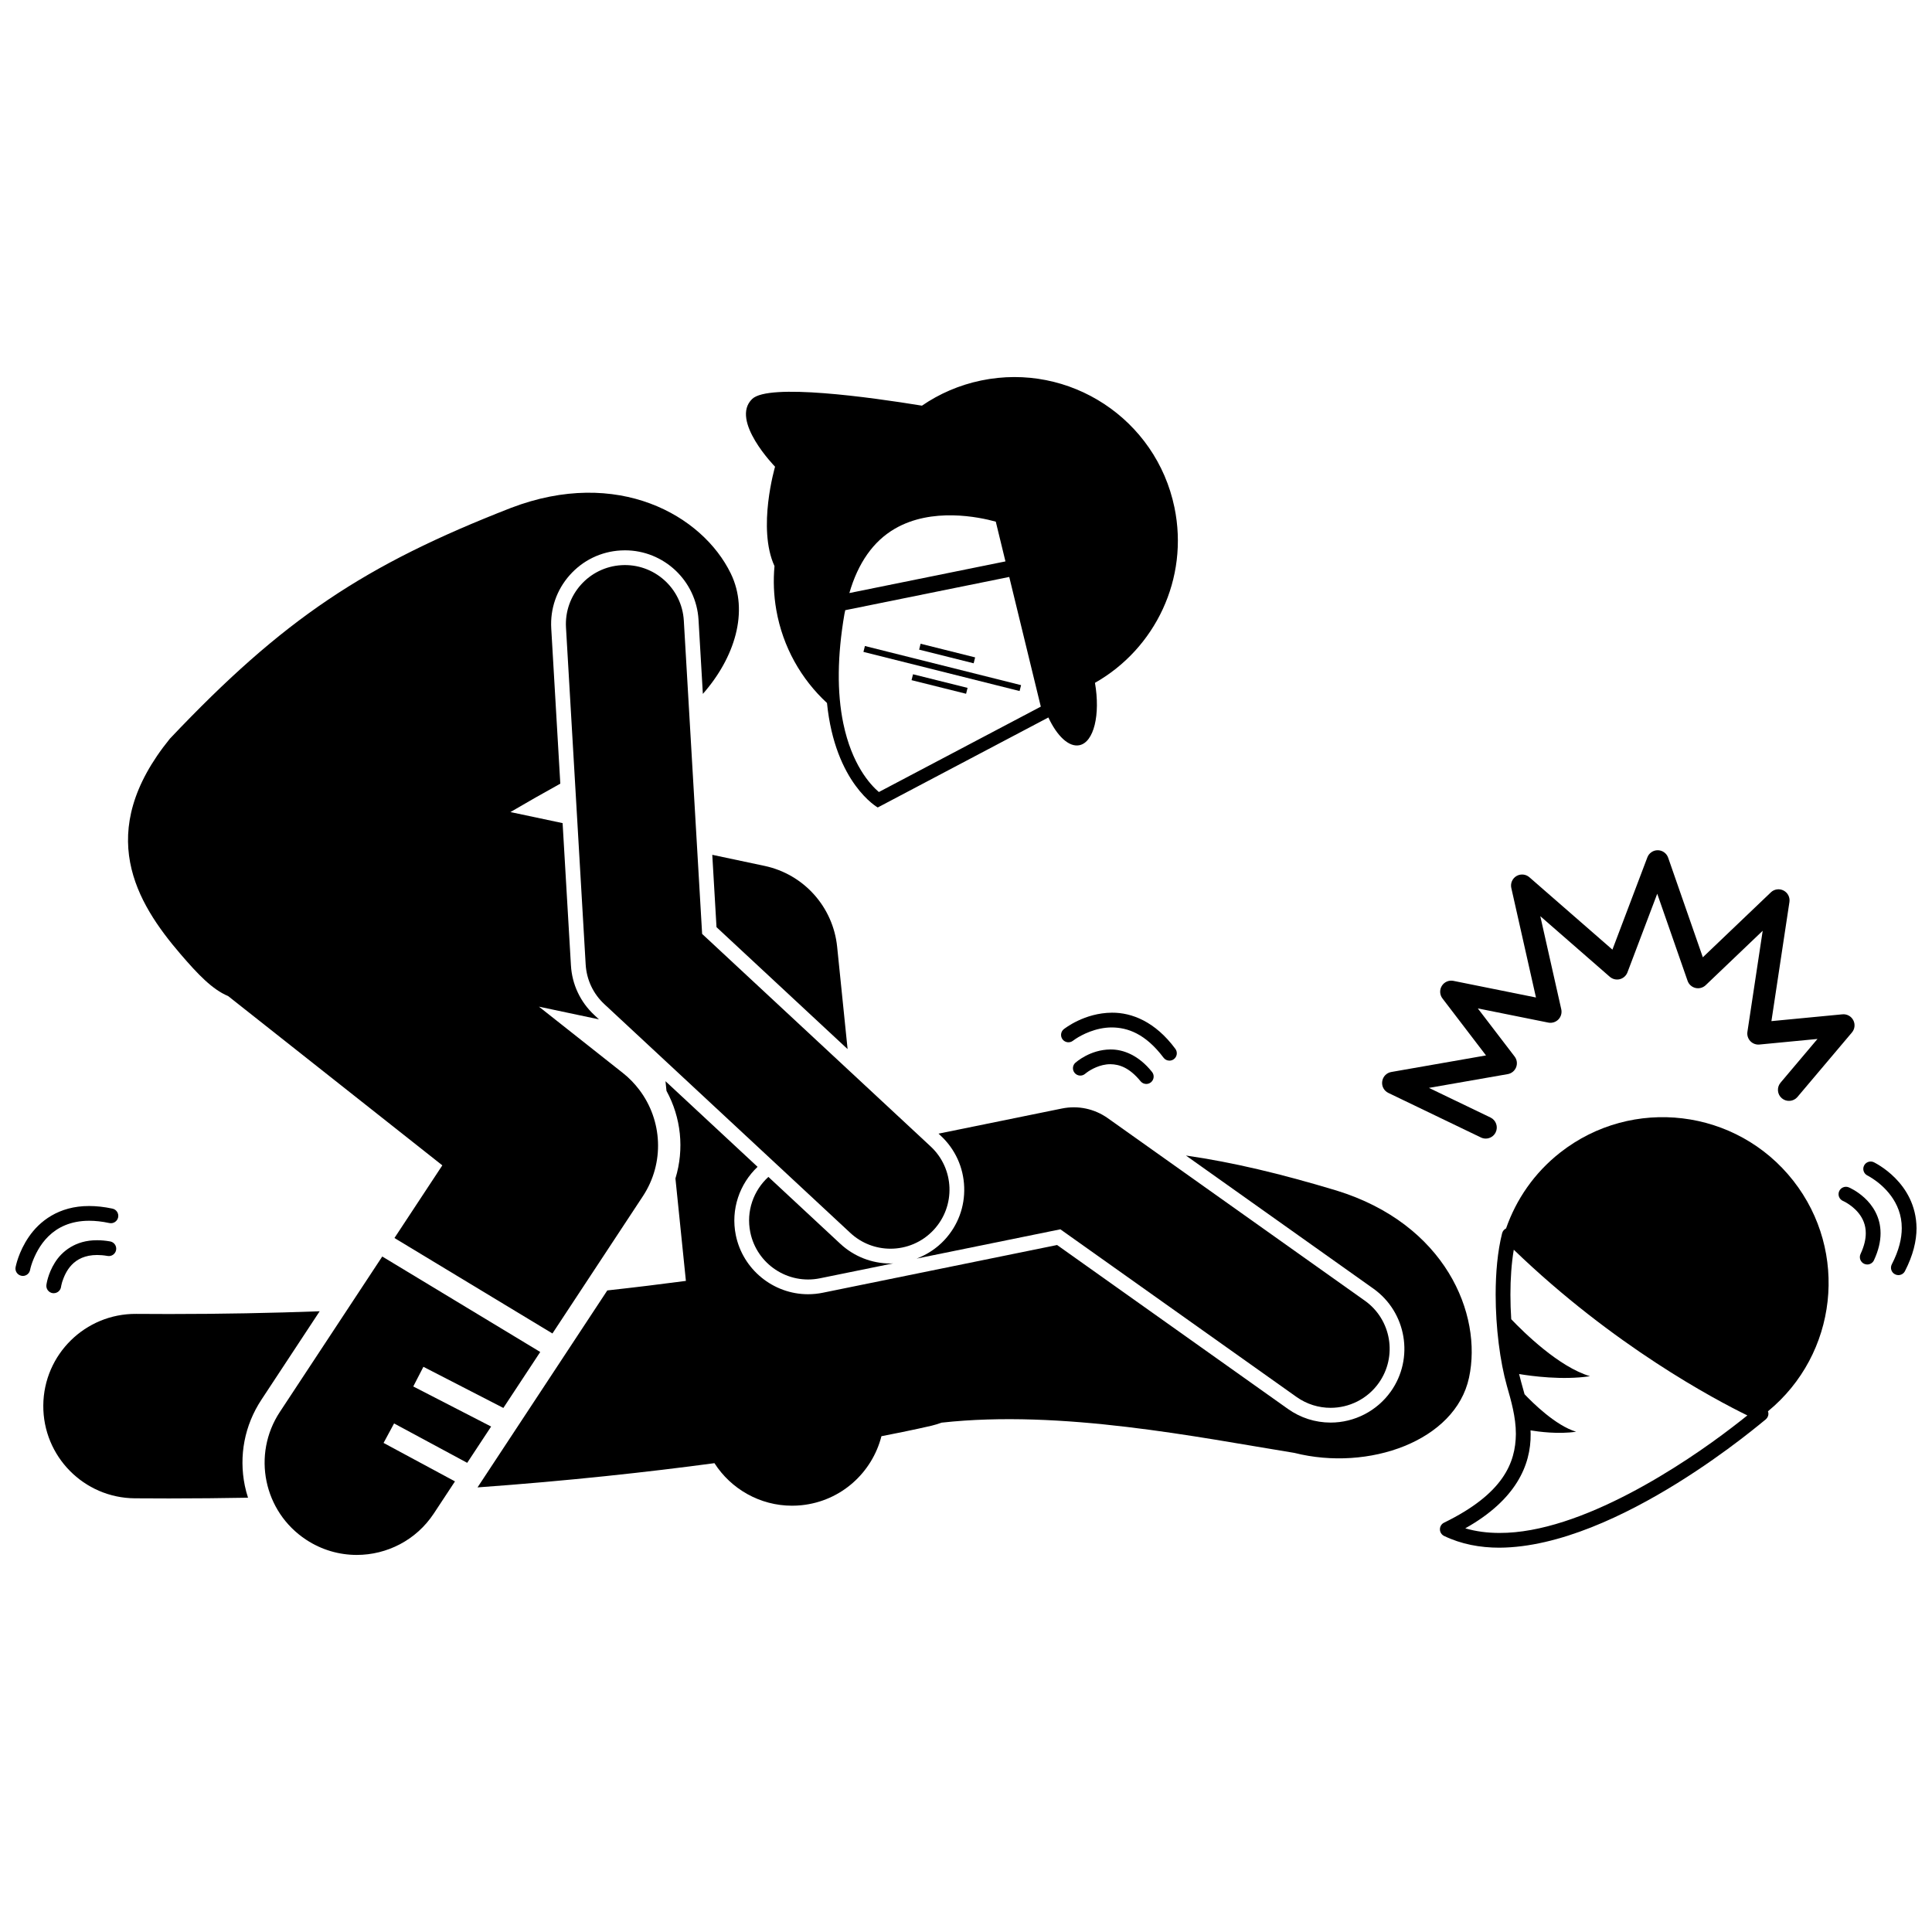
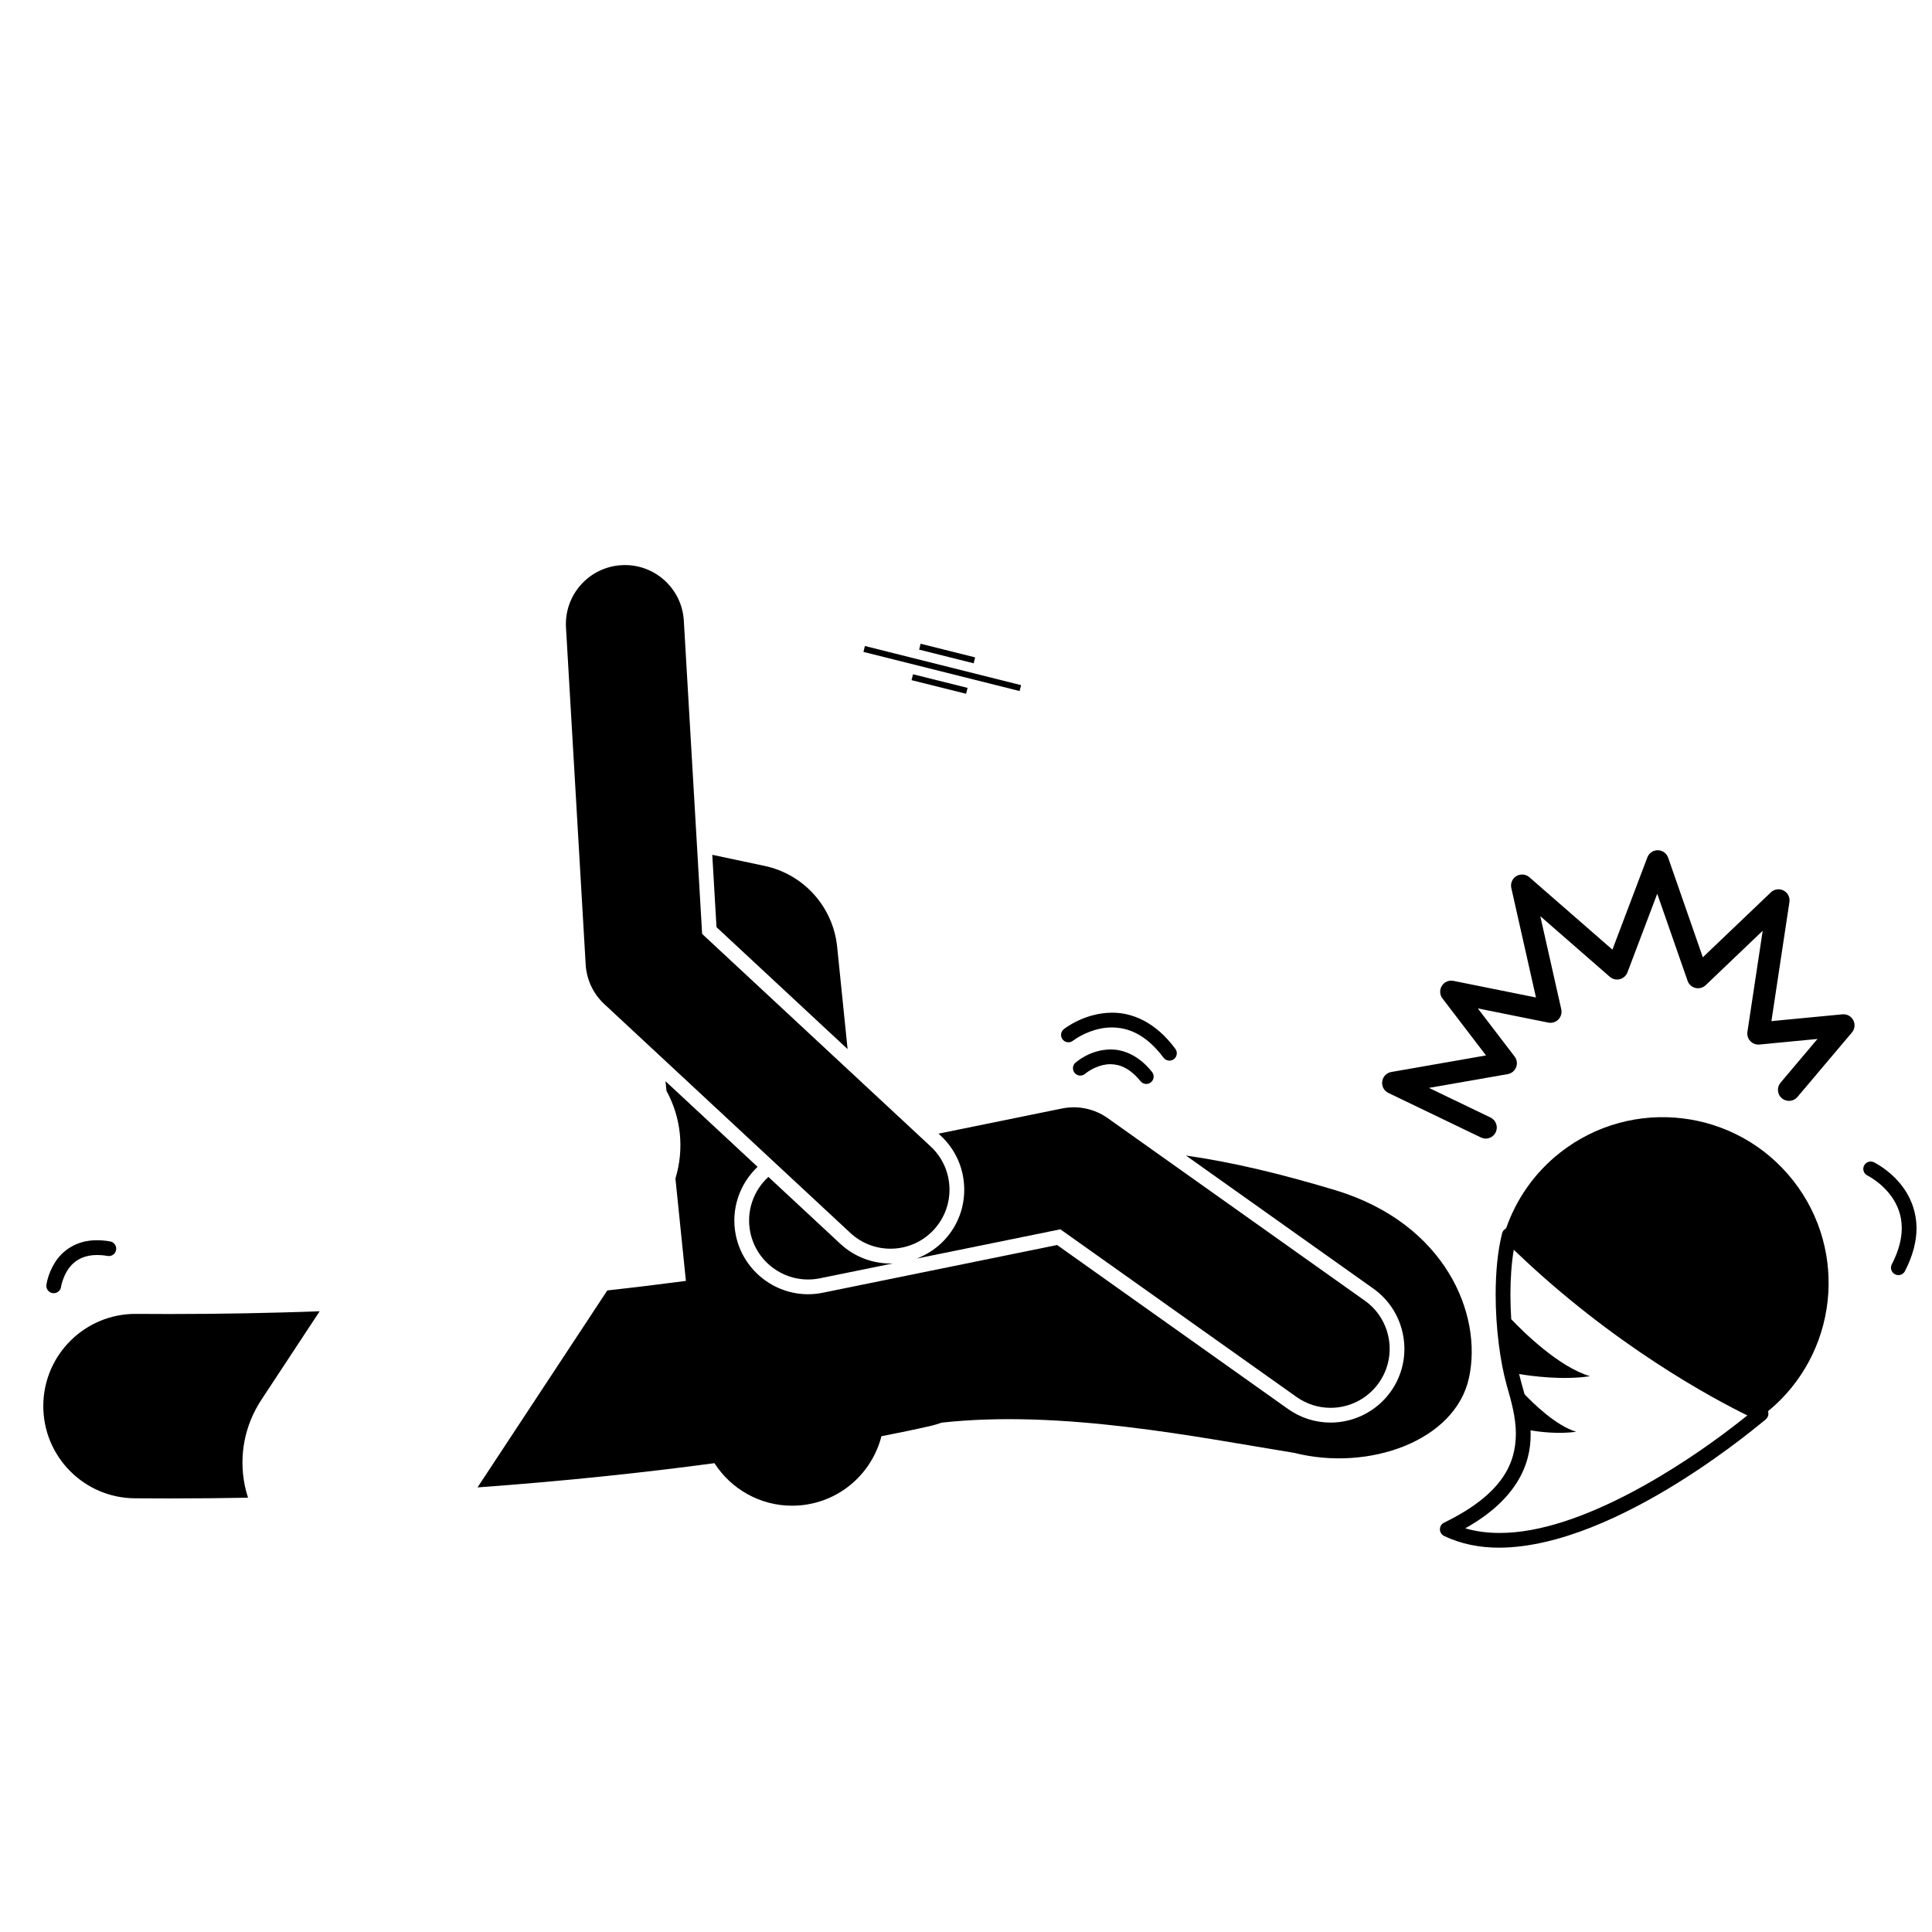
<svg xmlns="http://www.w3.org/2000/svg" width="800px" height="800px" version="1.1" viewBox="144 144 512 512">
  <defs>
    <clipPath id="b">
      <path d="m637 451h14.902v31h-14.902z" />
    </clipPath>
    <clipPath id="a">
-       <path d="m148.09 463h27.906v20h-27.906z" />
+       <path d="m148.09 463v20h-27.906z" />
    </clipPath>
  </defs>
  <path d="m368.62 422.02-2.769-27.121c-1.082-10.574-8.848-19.223-19.246-21.43l-13.844-2.934 1.121 19.172z" />
  <path d="m512.58 512.76c-3.664 5.16-9.633 8.238-15.957 8.238h-0.004c-4.074-0.004-7.981-1.258-11.301-3.617l-61.18-43.441-62.074 12.645c-1.293 0.266-2.617 0.398-3.93 0.398-9.234 0-17.285-6.578-19.137-15.648-1.398-6.863 1.02-13.621 5.766-18.113l-24.402-22.691 0.262 2.555c3.867 7.062 4.758 15.418 2.371 23.215l2.773 27.148c-6.434 0.855-13.391 1.707-20.828 2.527l-34.391 52.199c24.156-1.742 45.266-4.07 62.785-6.422 4.387 6.848 12.059 11.273 20.566 11.273 0.828 0 1.668-0.043 2.508-0.129 10.488-1.074 18.719-8.637 21.18-18.289 8.375-1.621 12.961-2.707 13.277-2.781 0.918-0.219 1.805-0.5 2.672-0.812 31.836-3.519 67.867 3.867 93.492 8.016 19.629 4.969 42.664-3.129 46.277-19.945 3.613-16.82-6.242-40.703-35.18-49.602-14.668-4.418-27.418-7.473-39.84-9.258l49.668 35.266c8.789 6.254 10.859 18.484 4.625 27.27z" />
  <path d="m213.27 514.95 15.445-23.449c-12.68 0.461-25.984 0.727-39.863 0.727-2.891 0-5.809-0.012-8.762-0.035-13.496-0.098-24.52 10.766-24.617 24.258-0.098 13.496 10.766 24.52 24.262 24.617 3.047 0.023 6.09 0.035 9.113 0.035 7.106-0.004 14.062-0.07 20.879-0.195-0.336-1.039-0.625-2.102-0.848-3.184-1.621-7.926-0.066-16.012 4.391-22.773z" />
  <path d="m526.7 547.52c-0.68 0.324-1.105 1.016-1.105 1.758-0.004 0.75 0.43 1.438 1.102 1.762 4.551 2.191 9.531 3.113 14.668 3.113 31.574-0.172 70.406-33.988 70.602-34.023 0.508-0.441 0.762-1.102 0.656-1.77-0.02-0.125-0.059-0.238-0.098-0.352 18.422-15.129 21.496-42.258 6.707-61.113-14.996-19.109-42.645-22.449-61.766-7.457-6.871 5.391-11.668 12.43-14.344 20.109-0.512 0.25-0.898 0.699-1.043 1.266-1.215 4.809-1.711 10.488-1.715 16.281 0.008 8.746 1.152 17.711 2.981 24.191 1.094 3.844 2.387 8.242 2.379 12.75-0.082 7.609-3.297 15.805-19.023 23.484zm22.938-23.488c0-0.328-0.023-0.648-0.035-0.969 2.125 0.352 7.441 1.066 12.086 0.355-5.422-1.613-11.566-7.715-13.668-9.934-0.305-1.148-0.621-2.246-0.906-3.266-0.188-0.66-0.367-1.363-0.539-2.086 3.152 0.527 11.508 1.684 18.789 0.578-8.215-2.445-17.48-11.547-20.871-15.105-0.141-2.16-0.219-4.348-0.215-6.516-0.004-4.18 0.281-8.281 0.887-11.902 26.387 25.465 53.289 39.703 61.902 43.914-1.059 0.852-2.453 1.953-4.133 3.234-12.234 9.387-39.871 28.008-61.57 27.91-3.172 0-6.207-0.387-9.055-1.223 13.434-7.535 17.41-16.742 17.328-24.992z" />
  <path d="m399.52 458.58c0.191 5.219-1.664 10.199-5.223 14.023-2.059 2.211-4.602 3.875-7.379 4.934l38.09-7.758 62.57 44.418c2.746 1.953 5.906 2.891 9.039 2.891 4.894 0 9.719-2.293 12.77-6.586 5-7.043 3.344-16.809-3.695-21.812h-0.004l-68.094-48.348c-3.555-2.519-7.914-3.445-12.18-2.574l-32.695 6.66 0.582 0.543c3.824 3.559 6.035 8.395 6.219 13.609z" />
  <path d="m379.99 478.84c-4.957 0-9.684-1.863-13.312-5.234l-19.047-17.715c-3.93 3.586-5.938 9.078-4.797 14.668 1.727 8.465 9.988 13.93 18.453 12.203l19.422-3.957c-0.246 0.008-0.48 0.035-0.719 0.035z" />
-   <path d="m204.46 407.97 55.434 43.809 1.328 1.051-12.688 19.254 41.867 25.301 23.969-36.379c5.816-8.832 5.176-20.137-0.961-28.211-1.223-1.609-2.644-3.102-4.297-4.406l-22.285-17.613 15.906 3.367-1.23-1.145c-3.711-3.445-5.914-8.129-6.199-13.18l-2.207-37.684-13.828-2.93c4.469-2.625 8.898-5.137 13.219-7.523l-2.402-41.148c-0.305-5.211 1.434-10.23 4.91-14.133 3.469-3.906 8.254-6.223 13.465-6.523 0.391-0.023 0.777-0.035 1.16-0.035 10.332 0 18.895 8.086 19.496 18.414l1.148 19.633c8.426-9.574 12.305-21.824 7.402-31.902-7.519-15.469-30-28.207-58.273-17.383-38.781 15.113-60.305 29.398-90.367 61.148-20.215 24.895-8.848 43.512 2.824 57.105 4.617 5.375 8.441 9.383 12.609 11.113z" />
-   <path d="m245.65 526.39 2.785-5.164 19.379 10.438 6.34-9.617-20.633-10.621 2.684-5.211 21.191 10.906 9.773-14.832-41.867-25.301-27.141 41.195c-7.426 11.27-4.312 26.43 6.961 33.852 4.141 2.731 8.809 4.035 13.422 4.035 7.945 0 15.734-3.867 20.43-10.992l5.598-8.496z" />
-   <path d="m349.25 294.02c-0.348 3.793-0.211 7.691 0.477 11.621 1.727 9.855 6.617 18.355 13.434 24.66 2.152 21.367 13.449 27.688 13.449 27.688l45.223-23.852c2.281 4.906 5.43 7.93 8.223 7.352 3.836-0.793 5.59-8.074 4.121-16.531 15.934-9.023 24.977-27.586 21.066-46.48-4.848-23.434-27.777-38.496-51.211-33.648-5.809 1.203-11.102 3.519-15.703 6.676-13.738-2.242-40.594-5.981-44.988-1.781-5.949 5.684 6.059 17.957 6.059 17.957 0 0.004-4.781 16.273-0.148 26.34zm31.871-9.891c9.828-5.731 22.266-3.129 26.773-1.883l2.562 10.531-41.367 8.387c2.312-7.969 6.324-13.711 12.031-17.035zm-13.641 51.562c-1.691-8.176-1.594-17.902 0.293-28.906 0.062-0.375 0.156-0.715 0.227-1.078l43.461-8.809 8.363 34.367-42.918 22.633c-2.402-2.066-7.176-7.356-9.426-18.207z" />
  <path d="m511.92 433.63 24.539 11.812c0.41 0.199 0.844 0.293 1.27 0.293 1.09 0 2.141-0.613 2.644-1.66 0.703-1.457 0.09-3.211-1.367-3.918l-16.32-7.856 20.875-3.648c1.012-0.176 1.848-0.863 2.227-1.82 0.375-0.957 0.223-2.031-0.402-2.844l-9.75-12.75 18.676 3.758c0.969 0.195 1.984-0.121 2.676-0.828 0.691-0.707 0.98-1.727 0.766-2.691l-5.559-24.68 18.422 16.066c0.727 0.625 1.703 0.867 2.641 0.633 0.93-0.234 1.684-0.906 2.031-1.805l7.894-20.84 8.043 23.082c0.328 0.941 1.109 1.648 2.082 1.883 0.973 0.234 1.992-0.043 2.715-0.73l15.109-14.426-4.051 26.797c-0.133 0.887 0.152 1.801 0.773 2.453 0.617 0.652 1.508 0.988 2.41 0.902l15.387-1.48-9.789 11.59c-1.043 1.238-0.891 3.09 0.348 4.133 1.238 1.047 3.094 0.887 4.141-0.352h-0.004l14.434-17.086c0.77-0.914 0.914-2.199 0.355-3.254-0.551-1.059-1.684-1.672-2.875-1.559l-18.816 1.805 4.773-31.566c0.188-1.242-0.43-2.457-1.543-3.039-1.113-0.578-2.473-0.395-3.379 0.48l-18.027 17.207-9.191-26.395c-0.406-1.164-1.496-1.957-2.731-1.973-1.23-0.02-2.348 0.742-2.781 1.895l-9.258 24.445-22.008-19.188c-0.953-0.832-2.34-0.957-3.43-0.309s-1.637 1.926-1.355 3.164l6.535 29.016-21.879-4.406c-1.199-0.242-2.418 0.285-3.066 1.32-0.645 1.035-0.586 2.363 0.16 3.336l11.543 15.102-25.102 4.391c-1.258 0.219-2.227 1.219-2.402 2.484-0.191 1.273 0.465 2.5 1.617 3.055z" />
  <path d="m438.27 422.12c-5.438 0.047-9.102 3.391-9.266 3.5-0.812 0.715-0.891 1.949-0.172 2.762 0.711 0.809 1.949 0.887 2.758 0.172 0 0 0.129-0.117 0.457-0.355 0.996-0.73 3.469-2.191 6.227-2.172 2.336 0.031 5.004 0.875 7.981 4.508 0.387 0.48 0.949 0.727 1.52 0.727 0.434 0 0.863-0.141 1.227-0.434 0.84-0.68 0.973-1.91 0.297-2.75-3.504-4.391-7.566-5.992-11.027-5.957z" />
  <path d="m453.91 425.08c0.406 0 0.816-0.125 1.172-0.391 0.863-0.645 1.043-1.867 0.398-2.734-5.336-7.223-11.559-9.617-16.793-9.582-7.367 0.039-12.582 4.25-12.754 4.352-0.848 0.672-0.988 1.902-0.324 2.754 0.672 0.844 1.906 0.988 2.754 0.316h-0.004s0.223-0.18 0.73-0.508c1.527-1.004 5.266-3.023 9.598-3.004 4.102 0.039 8.84 1.613 13.66 8.012 0.375 0.516 0.965 0.785 1.562 0.785z" />
-   <path d="m638.02 478.92c0.27 0.125 0.551 0.184 0.828 0.184 0.734 0 1.438-0.418 1.77-1.129 1.215-2.606 1.75-4.992 1.75-7.152 0.012-4.348-2.18-7.481-4.238-9.367-2.07-1.906-4.055-2.734-4.184-2.797-1-0.414-2.144 0.059-2.559 1.055-0.418 0.992 0.051 2.141 1.047 2.559 0 0 0.309 0.125 0.887 0.465 1.816 1.074 5.164 3.656 5.129 8.09 0 1.504-0.371 3.316-1.387 5.496-0.449 0.98-0.027 2.141 0.957 2.598z" />
  <g clip-path="url(#b)">
    <path d="m638.9 455.53-0.004-0.004c0.004 0 0.504 0.238 1.371 0.812 2.652 1.746 7.754 6.059 7.719 13.133 0 2.68-0.703 5.844-2.641 9.594-0.496 0.961-0.117 2.141 0.848 2.637 0.285 0.148 0.594 0.219 0.895 0.219 0.707 0 1.395-0.387 1.742-1.059 2.164-4.203 3.07-8.016 3.07-11.387-0.125-12.195-11.168-17.359-11.305-17.465-0.973-0.465-2.144-0.062-2.613 0.914-0.469 0.965-0.055 2.137 0.918 2.606z" />
  </g>
  <path d="m158.24 486.71c0.969 0 1.816-0.719 1.941-1.703 0-0.004 0.055-0.457 0.297-1.277 0.855-2.566 2.801-7.129 9.258-7.144 0.836 0 1.754 0.074 2.773 0.254 1.062 0.188 2.078-0.523 2.262-1.586 0.191-1.066-0.523-2.078-1.586-2.266-1.227-0.215-2.375-0.316-3.449-0.312-5.777-0.047-9.426 3.039-11.219 5.969-1.84 2.934-2.188 5.699-2.219 5.859-0.141 1.074 0.613 2.055 1.684 2.195 0.09 0.008 0.176 0.012 0.258 0.012z" />
  <g clip-path="url(#a)">
    <path d="m149.7 482.1c0.121 0.023 0.238 0.035 0.355 0.035 0.926 0 1.746-0.66 1.922-1.602h-0.004s0.133-0.738 0.574-1.988c1.43-3.824 5.062-11.023 15.086-11.031 1.598 0 3.371 0.18 5.348 0.605 1.055 0.23 2.094-0.445 2.324-1.496 0.223-1.055-0.445-2.098-1.5-2.324-2.227-0.477-4.273-0.691-6.172-0.691-8.117-0.035-13.234 4.125-15.98 8.152-2.781 4.027-3.488 7.914-3.527 8.07-0.195 1.055 0.508 2.074 1.574 2.269z" />
  </g>
  <path d="m387.58 316.16 0.391-1.562 14.449 3.617-0.391 1.562z" />
  <path d="m385.57 324.25 0.391-1.562 14.453 3.606-0.391 1.562z" />
  <path d="m372.82 316.76 0.391-1.562 41.383 10.371-0.391 1.562z" />
  <path d="m325.22 308.48c-0.5-8.625-7.902-15.207-16.523-14.703-8.625 0.504-15.207 7.906-14.703 16.527v-0.004l5.215 89.281c0.234 4.051 1.992 7.781 4.961 10.539l65.168 60.609c3.012 2.805 6.836 4.191 10.648 4.191 4.195 0 8.375-1.676 11.453-4.988 5.883-6.324 5.523-16.219-0.801-22.105l-60.566-56.332z" />
</svg>